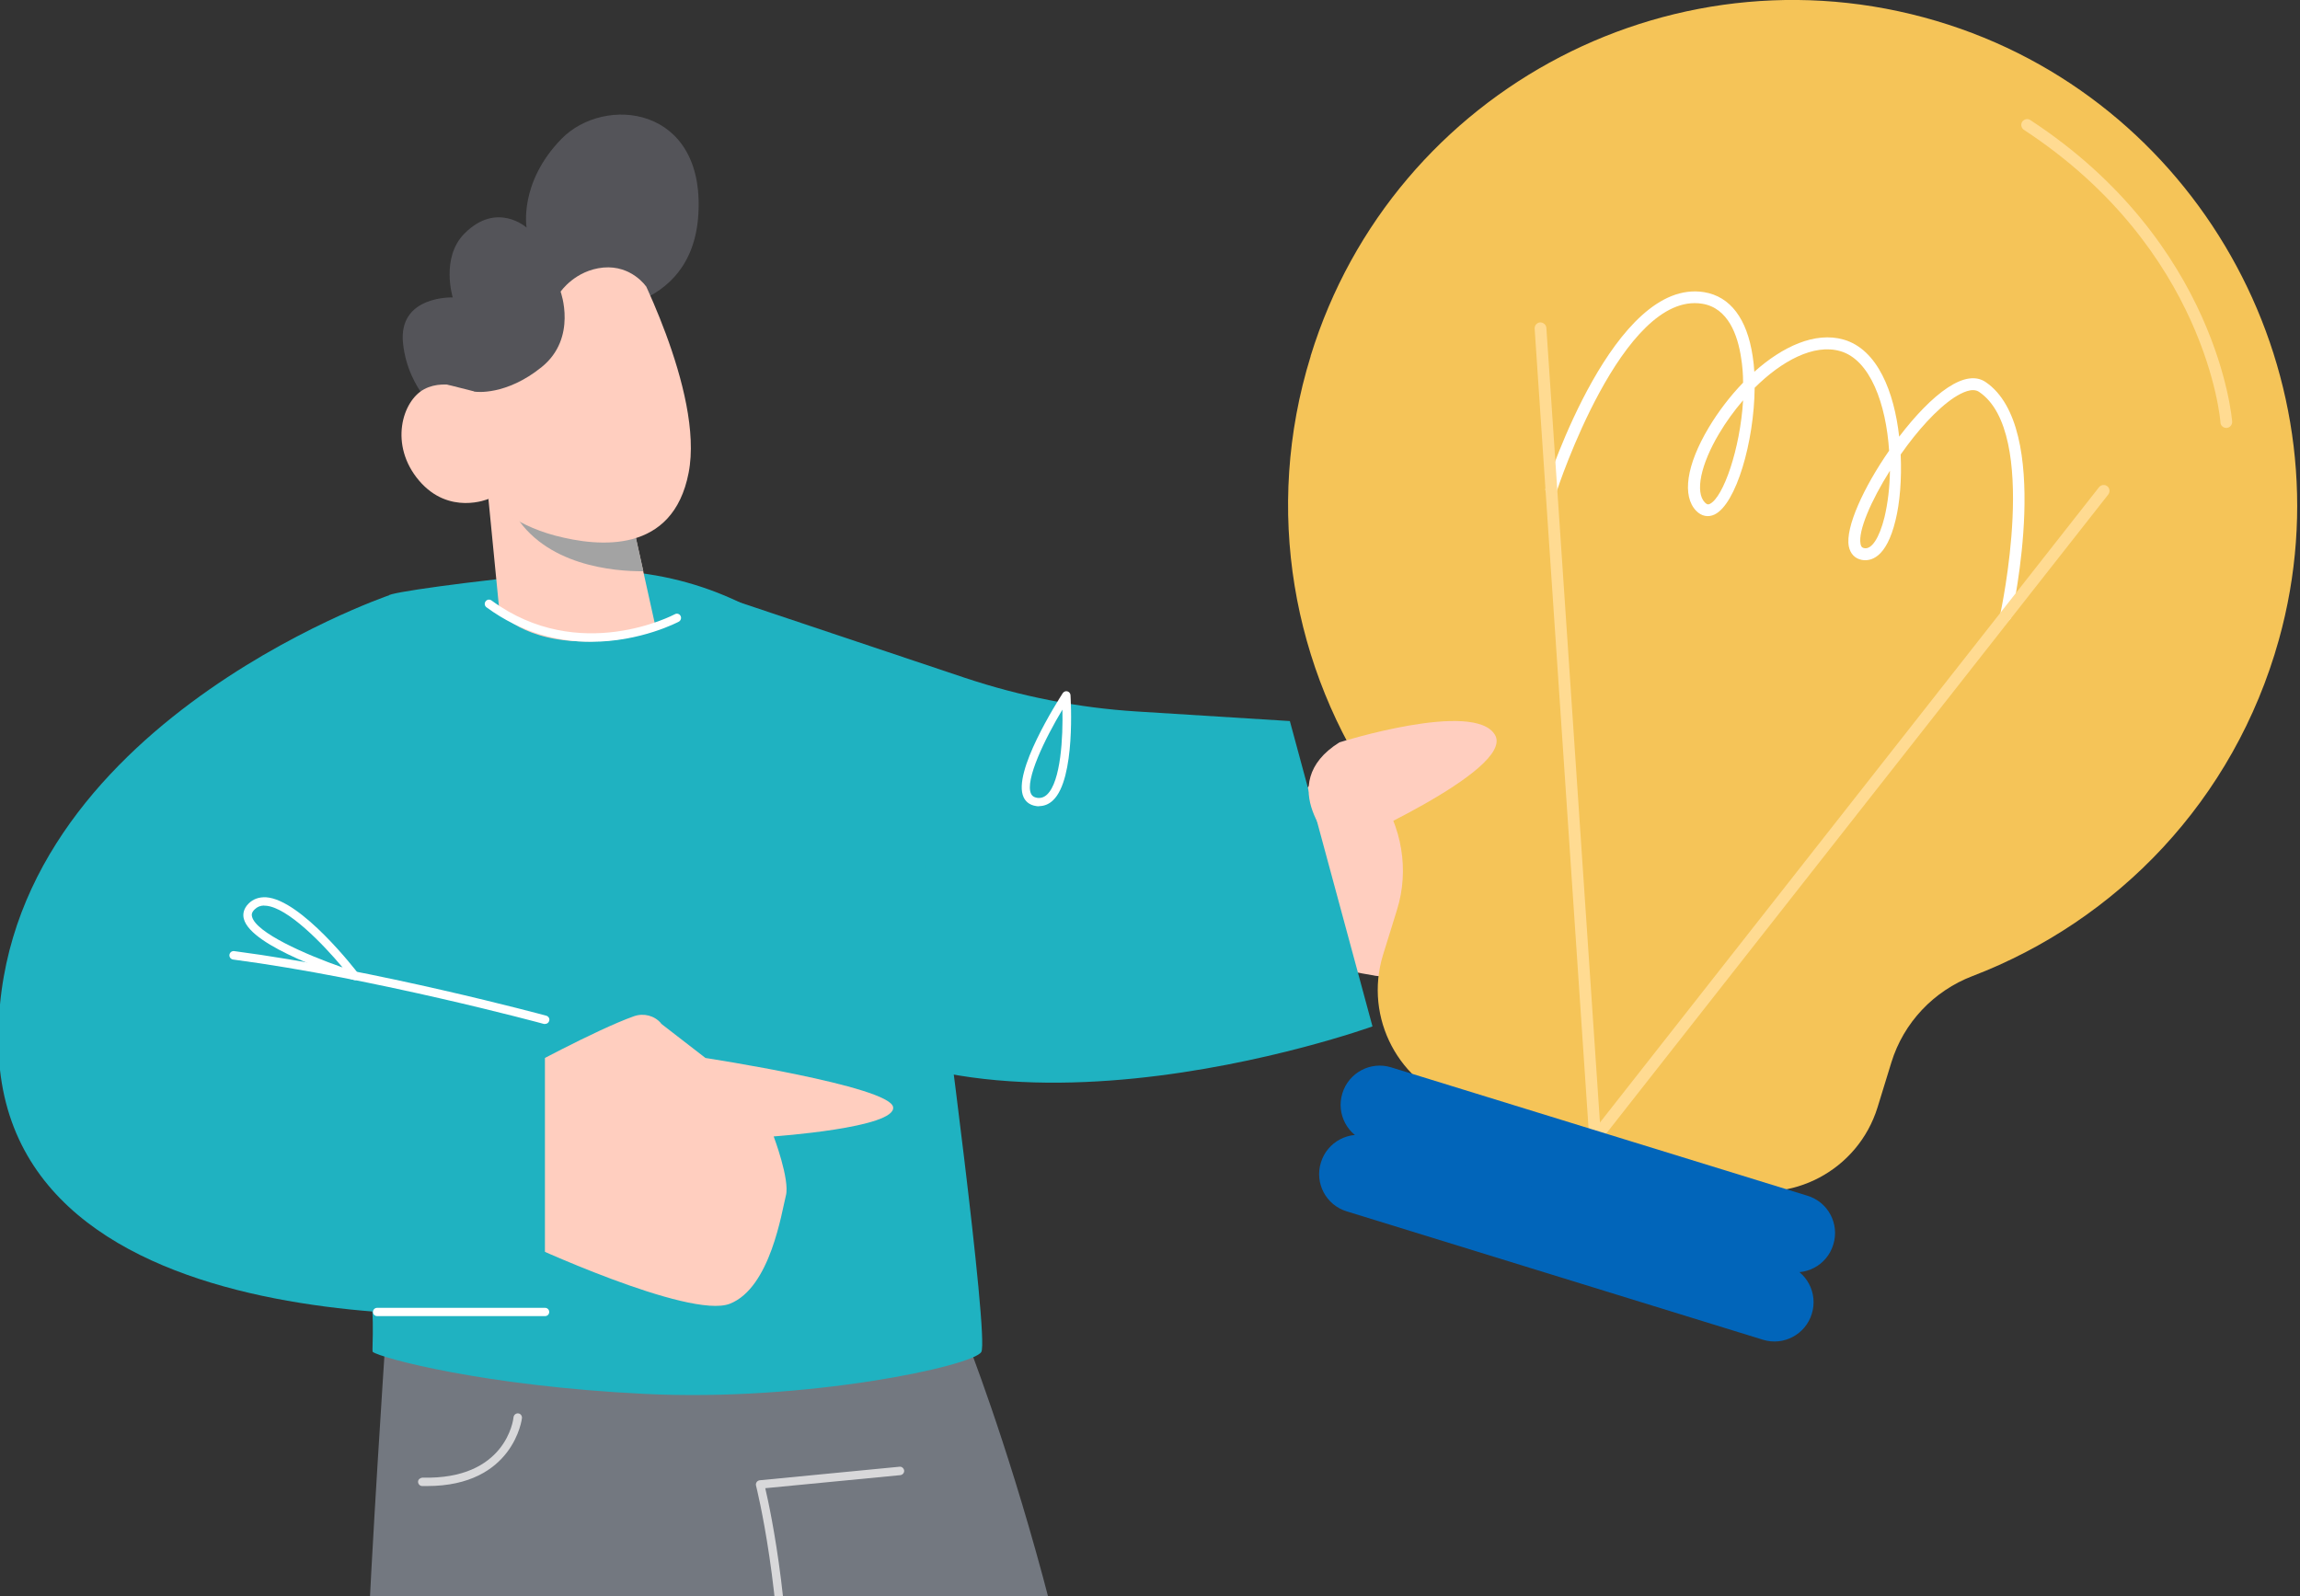
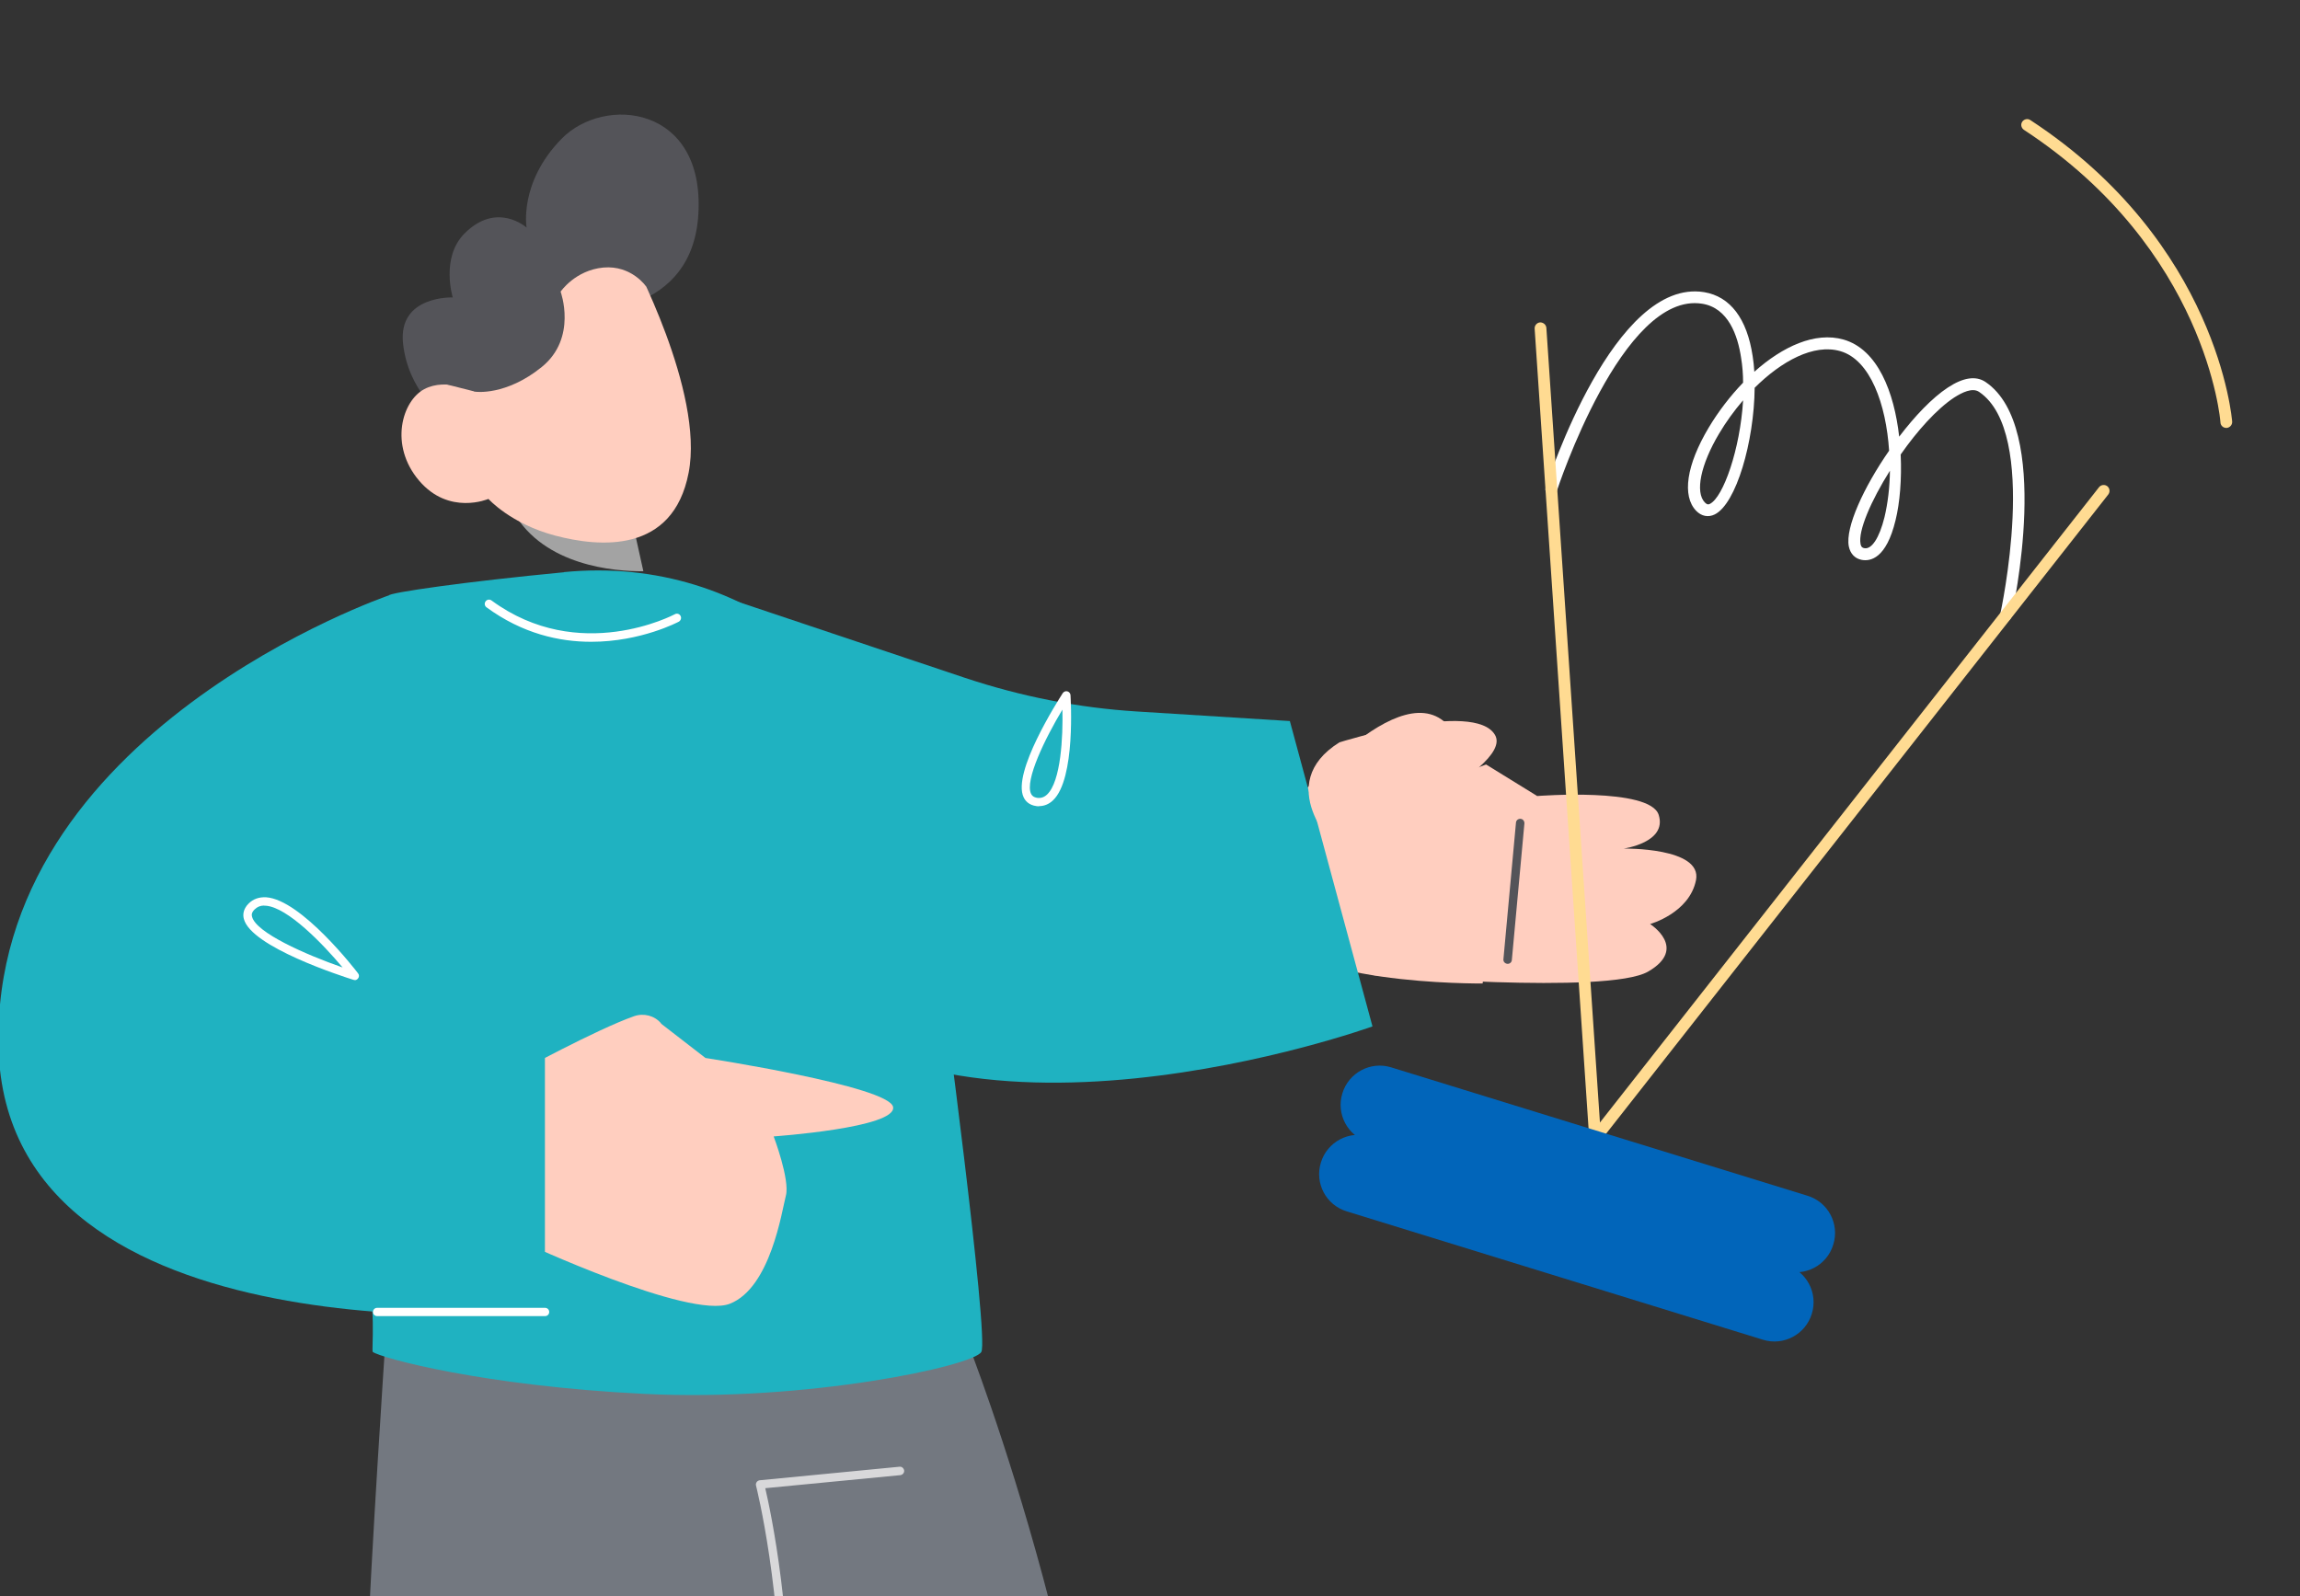
<svg xmlns="http://www.w3.org/2000/svg" width="219" height="152" viewBox="0 0 219 152" fill="none">
  <rect x="0" y="0" width="219" height="152" fill="#333333" stroke="none" />
  <g clip-path="url(#clip0_20_3378)">
    <path d="M141.186 93.657C141.186 93.657 122.109 93.846 121.024 87.806C119.954 81.751 122.612 77.174 122.612 77.174C122.612 77.174 133.574 63.397 138.167 69.405C143.781 76.734 141.171 93.657 141.171 93.657H141.186Z" fill="#FFCEBF" />
    <path d="M146.345 75.806C146.345 75.806 157.102 74.957 157.936 77.599C158.769 80.241 154.602 80.808 154.602 80.808C154.602 80.808 162.104 80.682 161.49 83.811C160.861 86.957 157.118 87.995 157.118 87.995C157.118 87.995 160.767 90.307 156.929 92.524C153.092 94.742 130.822 92.87 130.822 92.87L131.813 76.372L141.501 72.802L146.345 75.79V75.806Z" fill="#FFCEBF" />
    <path d="M143.545 91.785C143.294 91.769 143.121 91.565 143.152 91.344L144.347 78.338C144.363 78.118 144.552 77.96 144.788 77.976C145.008 77.992 145.165 78.196 145.15 78.416L143.954 91.423C143.938 91.628 143.765 91.785 143.561 91.785H143.545Z" fill="#545459" />
    <path d="M130.68 97.746C130.68 97.746 89.616 112.561 72.709 92.918C55.802 73.274 68.447 56.697 68.447 56.697L91.865 64.545C97.197 66.322 102.686 67.408 108.253 67.754L122.817 68.666L130.68 97.73V97.746Z" fill="#1FB2C1" />
    <path d="M92.101 127.753C92.101 127.753 106.57 164.304 106.271 197.3C105.973 230.312 95.986 266.029 95.986 266.029L52.09 266.862C52.09 266.862 59.467 231.822 60.096 223.753C60.725 215.685 62.376 164.587 62.376 164.587L62.848 129.877L92.101 127.769V127.753Z" fill="#737880" />
    <path d="M36.693 127.754C36.693 127.754 35.325 148.199 34.916 158.721C34.507 169.243 22.413 183.334 12.583 186.558C2.754 189.767 -6.824 188.556 -6.824 188.556L-8.083 226.695C-8.083 226.695 25.102 235.596 48.426 221.001C71.75 206.406 70.224 175.99 70.224 175.99L71.954 126.952L36.678 127.769L36.693 127.754Z" fill="#737880" />
    <path d="M53.71 54.48C71.246 52.781 85.81 65.08 88.185 82.537L89.6 92.918C89.6 92.918 94.208 127.408 93.438 128.745C92.683 130.081 76.767 133.51 61.37 132.739C45.988 131.984 36.269 129.311 35.498 128.745C35.341 128.635 35.923 124.215 34.68 120.346C31.676 110.941 25.417 94.899 25.857 79.911C26.14 70.317 37.008 56.886 37.008 56.713C37.008 56.446 44.29 55.392 53.695 54.496L53.71 54.48Z" fill="#1FB2C1" />
    <path d="M61.26 208.294C61.165 208.294 61.087 208.262 61.008 208.215C60.835 208.074 60.803 207.822 60.945 207.649C81.973 181.007 72.08 141.861 71.986 141.468C71.954 141.358 71.986 141.232 72.049 141.138C72.112 141.043 72.222 140.98 72.332 140.965L85.653 139.675C85.857 139.644 86.062 139.817 86.093 140.037C86.109 140.257 85.952 140.446 85.731 140.477L72.866 141.72C73.92 146.218 81.627 182.752 61.574 208.136C61.495 208.231 61.385 208.294 61.26 208.294Z" fill="#D8D8DA" />
-     <path d="M40.672 141.515C40.515 141.515 40.358 141.515 40.201 141.515C39.98 141.515 39.807 141.326 39.807 141.106C39.807 140.886 39.996 140.744 40.216 140.713C48.159 140.933 48.882 135.208 48.898 134.957C48.929 134.736 49.118 134.579 49.338 134.595C49.558 134.611 49.716 134.815 49.7 135.035C49.7 135.098 48.913 141.515 40.672 141.515Z" fill="#D8D8DA" />
    <path d="M55.786 29.614C55.786 29.614 65.931 30.102 66.497 20.383C67.11 10.034 57.532 9.043 53.459 13.227C49.385 17.41 50.14 21.672 50.14 21.672C50.14 21.672 47.309 19.124 44.211 22.254C41.946 24.55 43.11 28.325 43.11 28.325C43.11 28.325 37.889 28.12 38.376 32.697C38.864 37.258 42.135 39.586 42.135 39.586L55.786 29.646V29.614Z" fill="#545459" />
-     <path d="M46.507 47.513L47.561 58.286C47.561 58.286 49.81 61.196 56.164 61.085C60.898 61.007 62.439 59.78 62.439 59.78L61.244 54.386L60.08 49.133L48.458 47.749L46.507 47.513Z" fill="#FFCEBF" />
    <path d="M48.473 47.748C48.536 48.047 48.678 48.378 48.882 48.755C51.823 53.898 58.523 54.417 61.26 54.401L60.096 49.148L48.473 47.764V47.748Z" fill="#A3A3A3" />
    <path d="M60.096 24.346C60.096 24.346 67.079 37.305 65.569 45.027C64.075 52.749 57.092 52.12 52.861 51.004C48.63 49.887 46.507 47.512 46.507 47.512C46.507 47.512 42.764 49.132 39.902 45.767C37.039 42.401 38.282 38.17 40.405 37.054C42.528 35.937 45.265 37.305 45.265 37.305L42.906 33.562C42.906 33.562 49.889 13.006 60.096 24.346Z" fill="#FFCEBF" />
    <path d="M61.527 27.287C61.527 27.287 60.143 25.242 57.453 25.478C54.764 25.73 53.38 27.774 53.38 27.774C53.38 27.774 55 32.178 51.587 34.946C48.174 37.714 45.281 37.305 45.281 37.305L42.544 36.613L40.216 32.933L47.074 23.921L56.478 17.709L61.983 21.814L61.527 27.287Z" fill="#545459" />
    <path d="M56.29 61.117C53.254 61.117 49.747 60.346 46.319 57.83C46.145 57.704 46.098 57.452 46.24 57.264C46.366 57.09 46.617 57.043 46.806 57.185C55.157 63.319 64.169 58.537 64.263 58.49C64.452 58.38 64.704 58.459 64.798 58.648C64.908 58.836 64.83 59.088 64.641 59.198C64.578 59.229 61.039 61.117 56.29 61.117Z" fill="white" />
    <path d="M98.942 76.781C98.864 76.781 98.769 76.781 98.691 76.766C97.967 76.671 97.621 76.262 97.464 75.916C96.363 73.573 100.704 66.779 101.191 66.008C101.286 65.867 101.475 65.788 101.632 65.835C101.805 65.882 101.915 66.024 101.931 66.197C101.946 66.527 102.434 74.171 100.263 76.215C99.886 76.577 99.43 76.766 98.942 76.766V76.781ZM101.176 67.549C99.493 70.349 97.574 74.296 98.172 75.586C98.25 75.743 98.376 75.916 98.769 75.979C99.115 76.026 99.43 75.916 99.697 75.665C101.018 74.422 101.223 70.16 101.16 67.565L101.176 67.549Z" fill="white" />
    <path d="M62.942 97.478L67.173 100.75C67.173 100.75 84.693 103.439 85.039 105.421C85.385 107.402 73.668 108.22 73.668 108.22C73.668 108.22 75.225 112.341 74.832 113.85C74.439 115.36 73.37 122.626 69.501 124.152C65.632 125.677 49.779 118.27 49.779 118.27L49.307 102.118C49.307 102.118 56.762 98.044 60.379 96.77C61.291 96.456 62.313 96.708 62.942 97.447V97.478Z" fill="#FFCEBF" />
    <path d="M37.024 56.697C37.024 56.697 -0.895 69.657 -0.14 99.775C0.615 129.893 51.886 124.923 51.886 124.923V97.101L28.672 78.684L37.024 56.697Z" fill="#1FB2C1" />
-     <path d="M51.902 97.51C51.902 97.51 51.839 97.51 51.792 97.51C51.634 97.462 35.671 93.153 22.193 91.376C21.973 91.344 21.815 91.14 21.847 90.92C21.878 90.7 22.083 90.542 22.303 90.574C35.828 92.351 51.839 96.676 52.012 96.723C52.232 96.786 52.358 97.006 52.295 97.211C52.248 97.384 52.09 97.51 51.902 97.51Z" fill="white" />
    <path d="M33.784 93.326C33.784 93.326 33.705 93.326 33.658 93.31C32.667 92.996 23.875 90.181 23.215 87.491C23.121 87.129 23.136 86.579 23.671 86.044C24.111 85.604 24.678 85.415 25.338 85.447C28.672 85.667 33.878 92.398 34.098 92.697C34.208 92.839 34.208 93.027 34.098 93.169C34.02 93.279 33.894 93.342 33.768 93.342L33.784 93.326ZM25.165 86.233C24.788 86.233 24.489 86.359 24.237 86.611C23.938 86.909 23.954 87.129 24.001 87.302C24.379 88.812 29.05 90.888 32.62 92.131C30.764 89.913 27.383 86.39 25.291 86.249C25.244 86.249 25.212 86.249 25.165 86.249V86.233Z" fill="white" />
    <path d="M51.902 125.332H35.907C35.687 125.332 35.514 125.159 35.514 124.939C35.514 124.718 35.687 124.545 35.907 124.545H51.902C52.122 124.545 52.295 124.718 52.295 124.939C52.295 125.159 52.122 125.332 51.902 125.332Z" fill="white" />
-     <path d="M124.798 33.892C132.693 8.304 160.012 -5.929 185.553 2.359C209.868 10.254 223.849 36.267 216.992 60.912C212.714 76.262 201.532 87.696 187.818 92.949C184.122 94.364 181.26 97.384 180.096 101.159L178.775 105.452C176.919 111.444 170.565 114.81 164.557 112.97L139.205 105.153C133.212 103.297 129.847 96.944 131.687 90.936L133.024 86.626C134.203 82.82 133.48 78.716 131.215 75.444C123.115 63.743 120.269 48.566 124.798 33.924V33.892Z" fill="#F5C458" />
    <path d="M191.011 59.151C191.011 59.151 190.932 59.151 190.885 59.151C190.586 59.088 190.397 58.789 190.46 58.49C190.492 58.317 194.219 41.222 188.447 37.321C187.802 36.881 186.811 37.384 186.072 37.856C184.405 38.957 182.549 41.033 180.977 43.282C181.087 45.625 180.898 47.89 180.489 49.541C179.608 53.206 178.083 53.473 177.265 53.316C176.62 53.19 176.18 52.734 176.038 52.026C175.692 50.233 177.469 46.38 179.876 42.92C179.593 38.532 178.098 34.254 175.22 33.437C172.704 32.713 169.637 34.38 167.074 36.928C167.026 42.071 165.312 47.984 163.268 48.991C162.654 49.29 162.009 49.164 161.506 48.645C160.138 47.23 160.578 44.273 162.701 40.718C163.614 39.193 164.73 37.73 165.973 36.441C165.973 35.638 165.91 34.852 165.784 34.081C165.469 31.942 164.557 29.316 162.072 28.923C154.476 27.712 148.295 46.585 148.232 46.773C148.138 47.072 147.823 47.23 147.54 47.135C147.241 47.041 147.084 46.726 147.178 46.443C147.446 45.625 153.705 26.438 162.261 27.822C164.746 28.231 166.35 30.338 166.885 33.924C166.963 34.396 167.011 34.899 167.042 35.403C169.731 32.996 172.83 31.565 175.535 32.336C178.79 33.264 180.363 37.353 180.835 41.583C182.329 39.617 183.98 37.887 185.459 36.912C186.937 35.937 188.148 35.764 189.06 36.378C195.446 40.703 191.687 57.987 191.53 58.711C191.467 58.962 191.247 59.151 190.995 59.151H191.011ZM179.954 44.823C178.146 47.701 176.919 50.548 177.155 51.79C177.218 52.121 177.359 52.168 177.501 52.199C178.209 52.357 178.948 51.224 179.435 49.258C179.75 47.937 179.939 46.396 179.954 44.807V44.823ZM165.957 38.139C165.108 39.13 164.337 40.199 163.692 41.285C161.931 44.241 161.38 46.883 162.34 47.859C162.56 48.079 162.686 48.047 162.811 47.984C164.085 47.355 165.69 42.779 165.973 38.139H165.957Z" fill="white" />
    <path d="M152.211 108.535C152.085 108.535 151.975 108.503 151.865 108.409C151.629 108.22 151.582 107.874 151.771 107.623L199.865 46.396C200.054 46.16 200.4 46.113 200.652 46.301C200.887 46.49 200.935 46.836 200.746 47.088L152.651 108.315C152.541 108.456 152.384 108.535 152.211 108.535Z" fill="#FFDB92" />
    <path d="M151.912 109.51C151.629 109.51 151.378 109.289 151.362 108.991L146.125 31.297C146.109 30.998 146.329 30.731 146.644 30.7C146.942 30.7 147.21 30.904 147.241 31.219L152.478 108.912C152.494 109.211 152.274 109.478 151.959 109.51H151.928H151.912Z" fill="#FFDB92" />
    <path d="M211.975 40.75C211.692 40.75 211.441 40.53 211.425 40.231C211.425 40.074 210.119 23.764 192.709 12.362C192.458 12.189 192.379 11.843 192.552 11.591C192.725 11.34 193.071 11.261 193.323 11.434C211.22 23.151 212.526 39.979 212.541 40.152C212.557 40.451 212.337 40.718 212.022 40.75H211.991H211.975Z" fill="#FFDB92" />
    <path d="M130.287 108.77L169.904 120.991C171.87 121.604 173.962 120.503 174.56 118.521C175.173 116.555 174.072 114.464 172.091 113.866L132.473 101.646C130.507 101.033 128.416 102.149 127.818 104.115C127.205 106.081 128.321 108.173 130.287 108.77Z" fill="#0165BA" />
    <path d="M128.243 115.361L167.86 127.581C169.826 128.194 171.918 127.078 172.515 125.112C173.129 123.146 172.028 121.054 170.046 120.456L130.429 108.236C128.463 107.623 126.371 108.74 125.773 110.705C125.16 112.671 126.261 114.763 128.243 115.361Z" fill="#0165BA" />
    <path d="M127.535 70.695C127.535 70.695 140.4 66.637 142.35 69.987C144.3 73.337 127.236 80.76 127.236 80.76C127.236 80.76 121.118 74.705 127.535 70.695Z" fill="#FFCEBF" />
  </g>
  <defs>
    <clipPath id="clip0_20_3378">
      <rect width="219" height="152" fill="white" />
    </clipPath>
  </defs>
</svg>